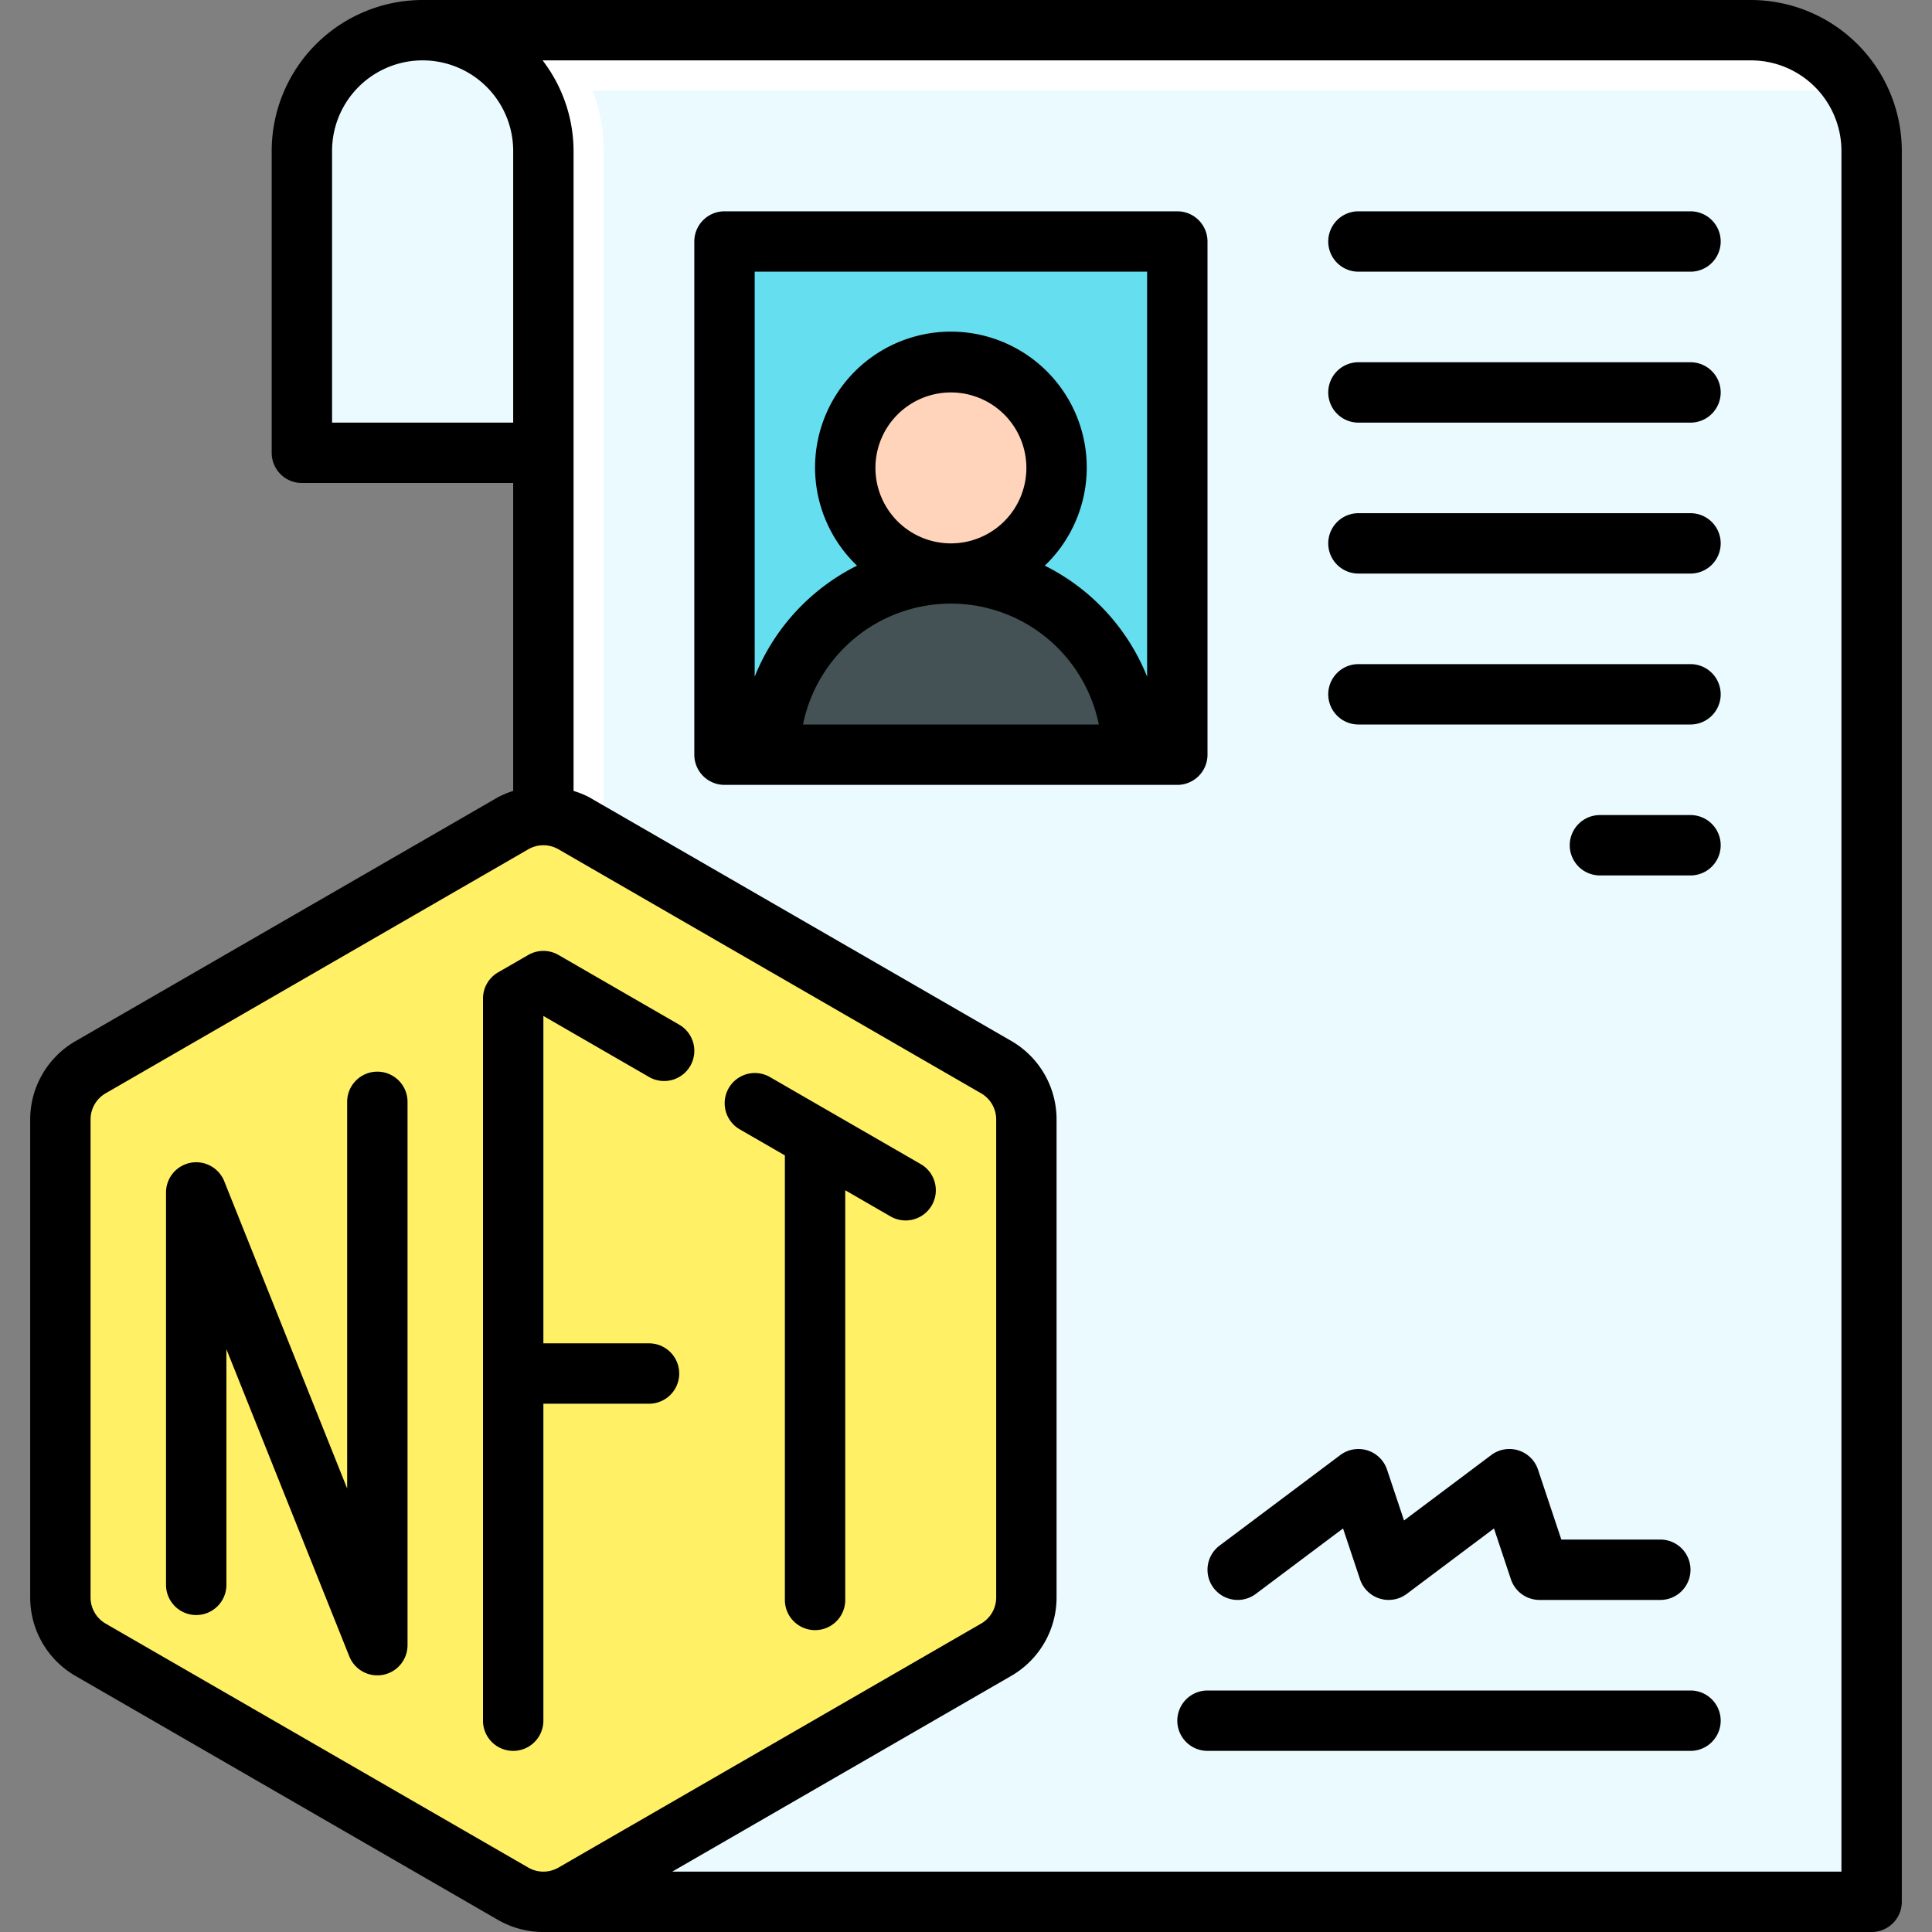
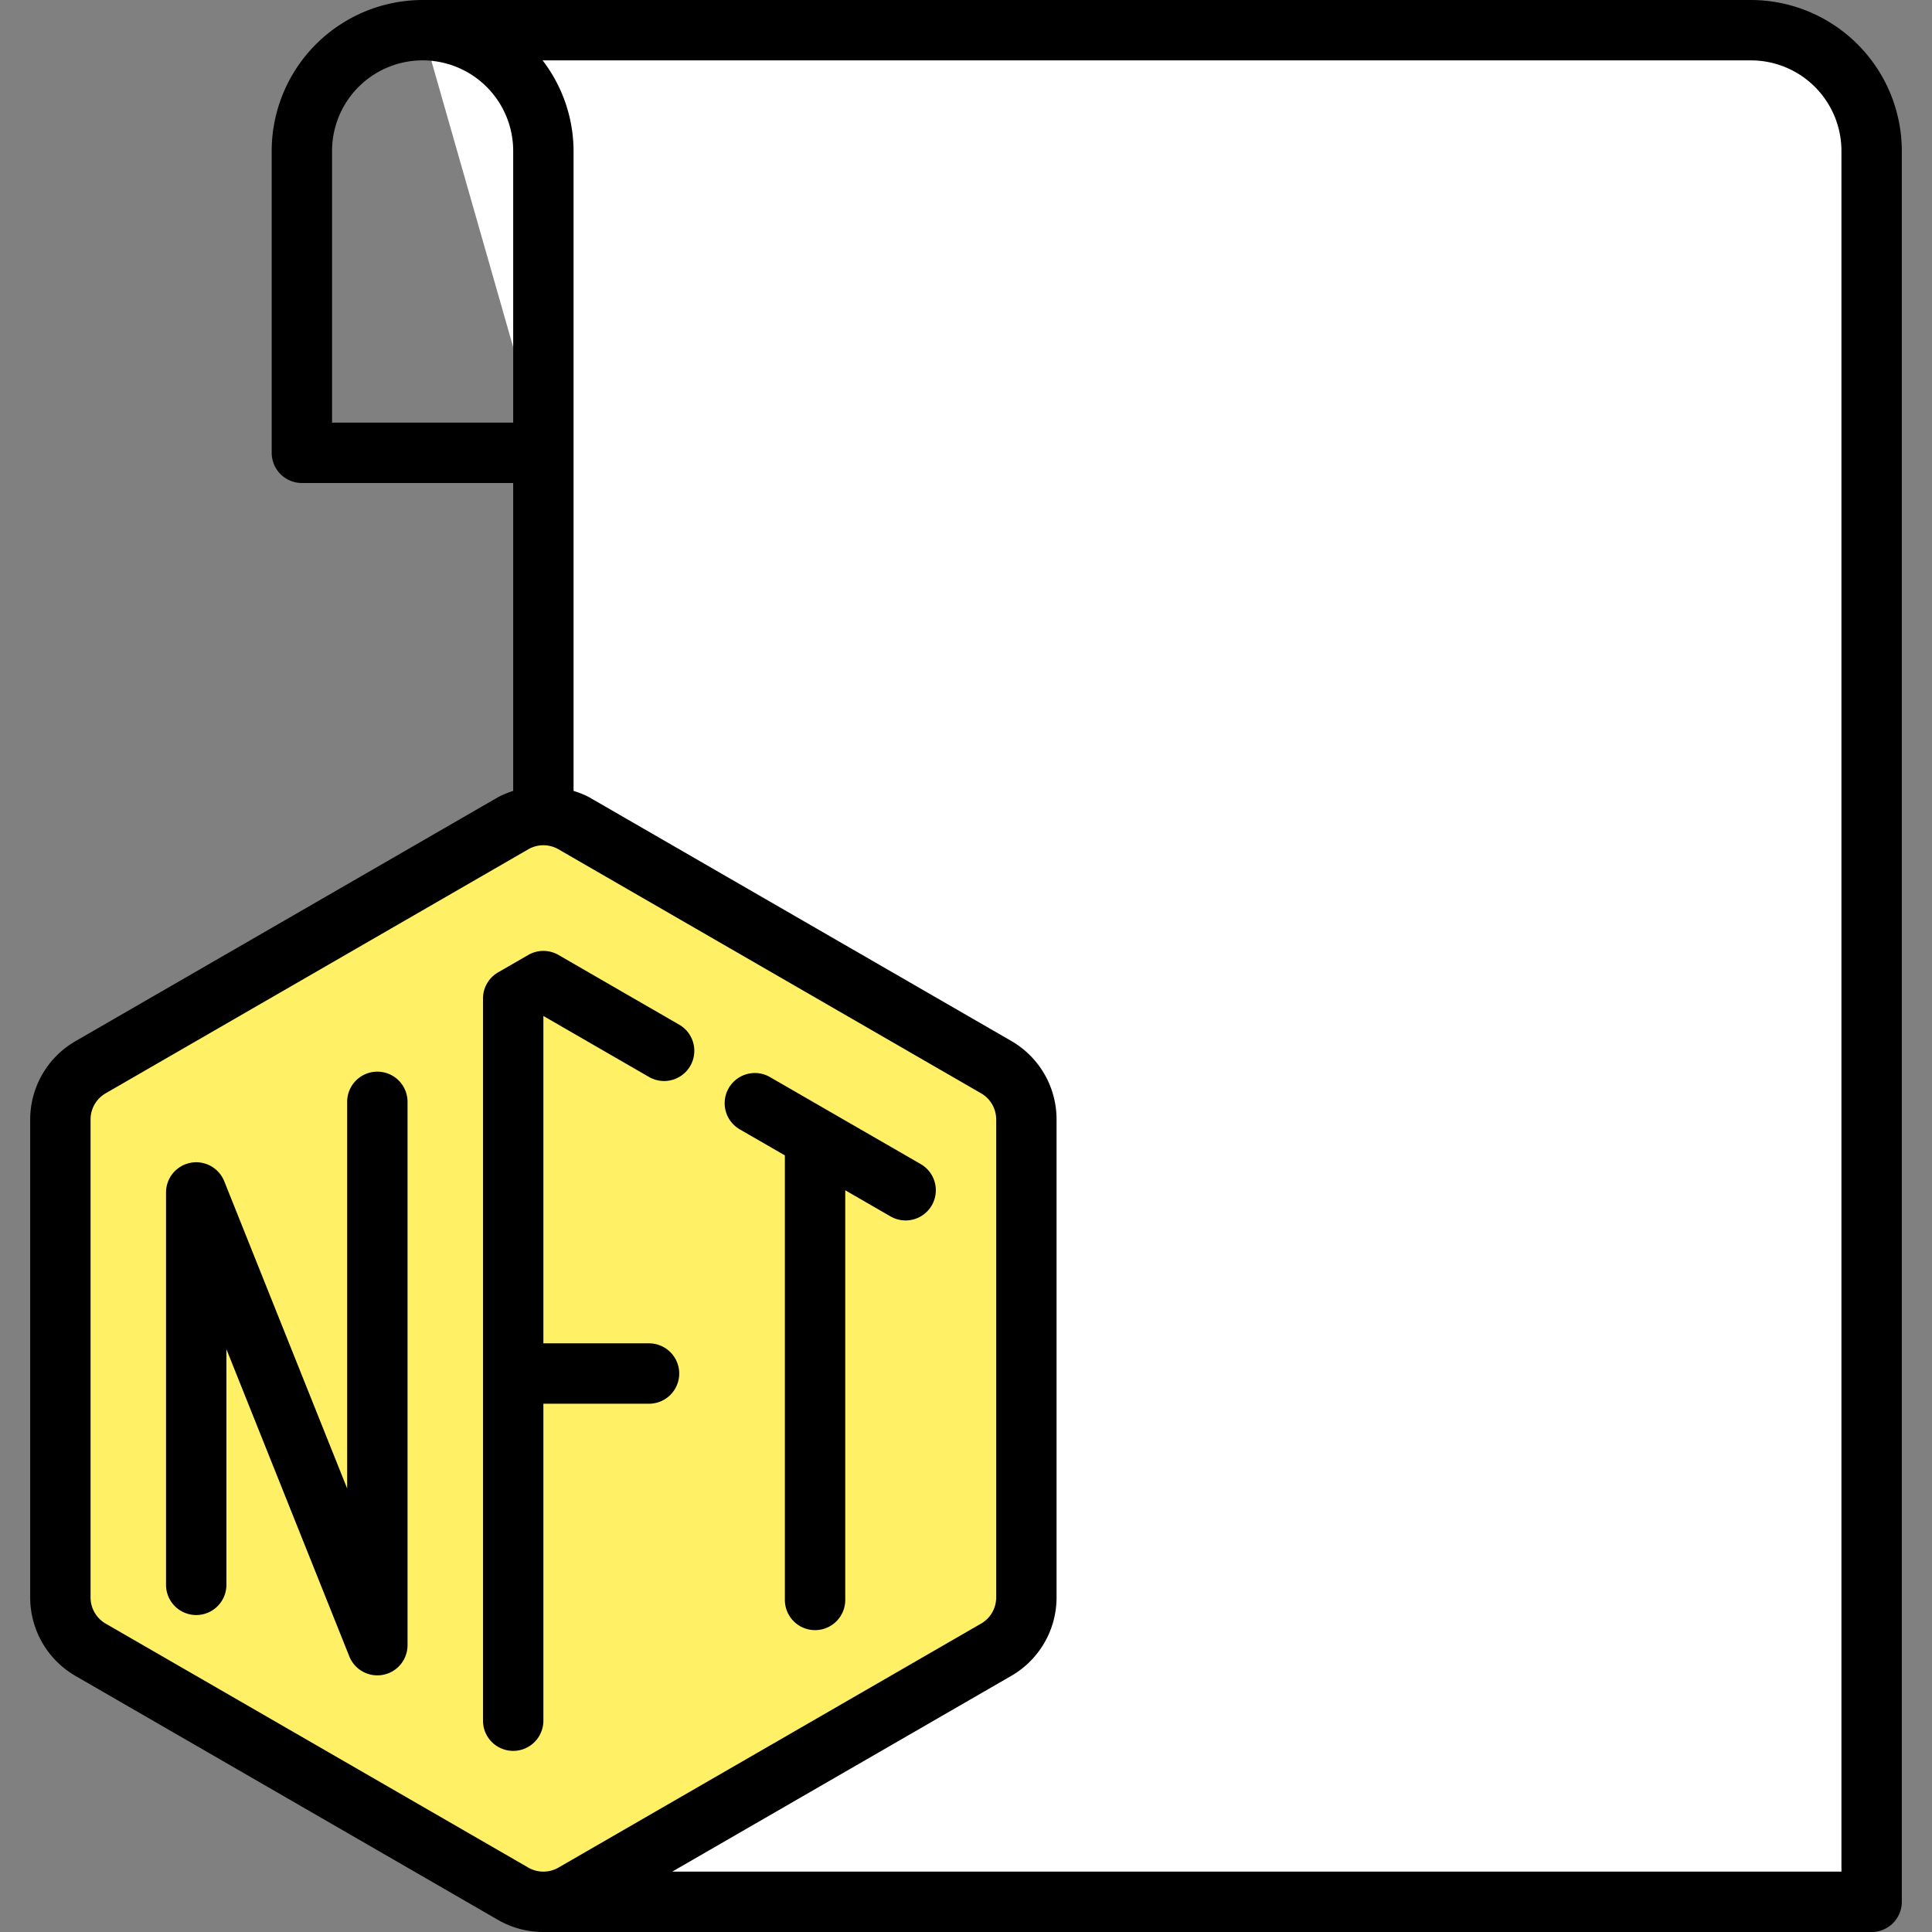
<svg xmlns="http://www.w3.org/2000/svg" version="1.1" width="512" height="512" x="0" y="0" viewBox="0 0 64 64" style="enable-background:new 0 0 512 512" xml:space="preserve" class="hovered-paths">
  <rect x="0" y="0" width="64" height="64" fill="#808080" stroke="none" />
  <g>
    <path fill="#ffffff" d="M58 1H14l4 14v48h44V5a4 4 0 0 0-4-4z" opacity="1" data-original="#ffffff" />
-     <path fill="#eafaff" d="M19.639 3A5.9 5.9 0 0 1 20 5v58h42V5a3.955 3.955 0 0 0-.555-2zM14 1a4 4 0 0 1 4 4v10h-8V5a4 4 0 0 1 4-4z" opacity="1" data-original="#eafaff" class="" />
    <path fill="#fff066" d="M2 37.083v15.834a2 2 0 0 0 1 1.732l14 8.083a2 2 0 0 0 2 0l14-8.083a2 2 0 0 0 1-1.732V37.083a2 2 0 0 0-1-1.732l-14-8.083a2 2 0 0 0-2 0L3 35.351a2 2 0 0 0-1 1.732z" opacity="1" data-original="#fff066" class="hovered-path" />
-     <path fill="#65def0" d="M24 8h15v17H24z" opacity="1" data-original="#65def0" />
-     <circle cx="31.5" cy="15.5" r="3.5" fill="#ffd4ba" opacity="1" data-original="#ffd4ba" />
-     <path fill="#445255" d="M31.5 19a6 6 0 0 0-6 6h12a6 6 0 0 0-6-6z" opacity="1" data-original="#445255" />
-     <path d="M56 7H45a1 1 0 0 0 0 2h11a1 1 0 0 0 0-2zM56 12H45a1 1 0 0 0 0 2h11a1 1 0 0 0 0-2zM56 17H45a1 1 0 0 0 0 2h11a1 1 0 0 0 0-2zM56 22H45a1 1 0 0 0 0 2h11a1 1 0 0 0 0-2zM56 27h-3a1 1 0 0 0 0 2h3a1 1 0 0 0 0-2zM40 25V8a1 1 0 0 0-1-1H24a1 1 0 0 0-1 1v17a1 1 0 0 0 1 1h15a1 1 0 0 0 1-1zm-13.4-1a5 5 0 0 1 9.8 0zm2.4-8.5a2.5 2.5 0 1 1 2.5 2.5 2.5 2.5 0 0 1-2.5-2.5zm9 6.917a7.03 7.03 0 0 0-3.39-3.679 4.5 4.5 0 1 0-6.22 0A7.03 7.03 0 0 0 25 22.417V9h13zM40.2 52.6a1 1 0 0 0 1.4.2l2.89-2.168.562 1.684a1 1 0 0 0 1.548.484l2.89-2.168.561 1.684A1 1 0 0 0 51 53h4a1 1 0 0 0 0-2h-3.279l-.772-2.316A1 1 0 0 0 49.4 48.2l-2.89 2.168-.562-1.684A1 1 0 0 0 44.4 48.2l-4 3a1 1 0 0 0-.2 1.4zM56 56H40a1 1 0 0 0 0 2h16a1 1 0 0 0 0-2z" fill="#000000" opacity="1" data-original="#000000" class="" />
    <path d="M58 0H14a5.006 5.006 0 0 0-5 5v10a1 1 0 0 0 1 1h7v10.2a3.013 3.013 0 0 0-.5.207l-14 8.083a3 3 0 0 0-1.5 2.6v15.827a3 3 0 0 0 1.5 2.6l14 8.084A3 3 0 0 0 18 64h44a1 1 0 0 0 1-1V5a5.006 5.006 0 0 0-5-5zM11 14V5a3 3 0 0 1 6 0v9zm6.5 47.866-14-8.082a1 1 0 0 1-.5-.867V37.083a1 1 0 0 1 .5-.866l14-8.083a1 1 0 0 1 1 0l14 8.083a1 1 0 0 1 .5.866v15.834a1 1 0 0 1-.5.867l-14 8.082a1 1 0 0 1-1 0zM61 62H22.269L33.5 55.515a3 3 0 0 0 1.5-2.6V37.083a3 3 0 0 0-1.5-2.6l-14-8.083a3.013 3.013 0 0 0-.5-.2V5a4.948 4.948 0 0 0-1.026-3H58a3 3 0 0 1 3 3z" fill="#000000" opacity="1" data-original="#000000" class="" />
    <path d="m22.5 33.944-4-2.31a1 1 0 0 0-1 0l-1 .577a1 1 0 0 0-.5.866V57a1 1 0 0 0 2 0V46.5h3.5a1 1 0 0 0 0-2H18V33.655l3.5 2.021a1 1 0 0 0 1.366-.366 1 1 0 0 0-.366-1.366zM30.5 38.562l-5-2.886a1 1 0 0 0-1 1.732l1.5.866V53a1 1 0 0 0 2 0V39.429l1.5.866a1 1 0 0 0 1-1.733zM12.5 35.5a1 1 0 0 0-1 1v12.808L7.428 39.129A1 1 0 0 0 5.5 39.5v13a1 1 0 0 0 2 0v-7.807l4.072 10.178A1 1 0 0 0 13.5 54.5v-18a1 1 0 0 0-1-1z" fill="#000000" opacity="1" data-original="#000000" class="" />
  </g>
</svg>